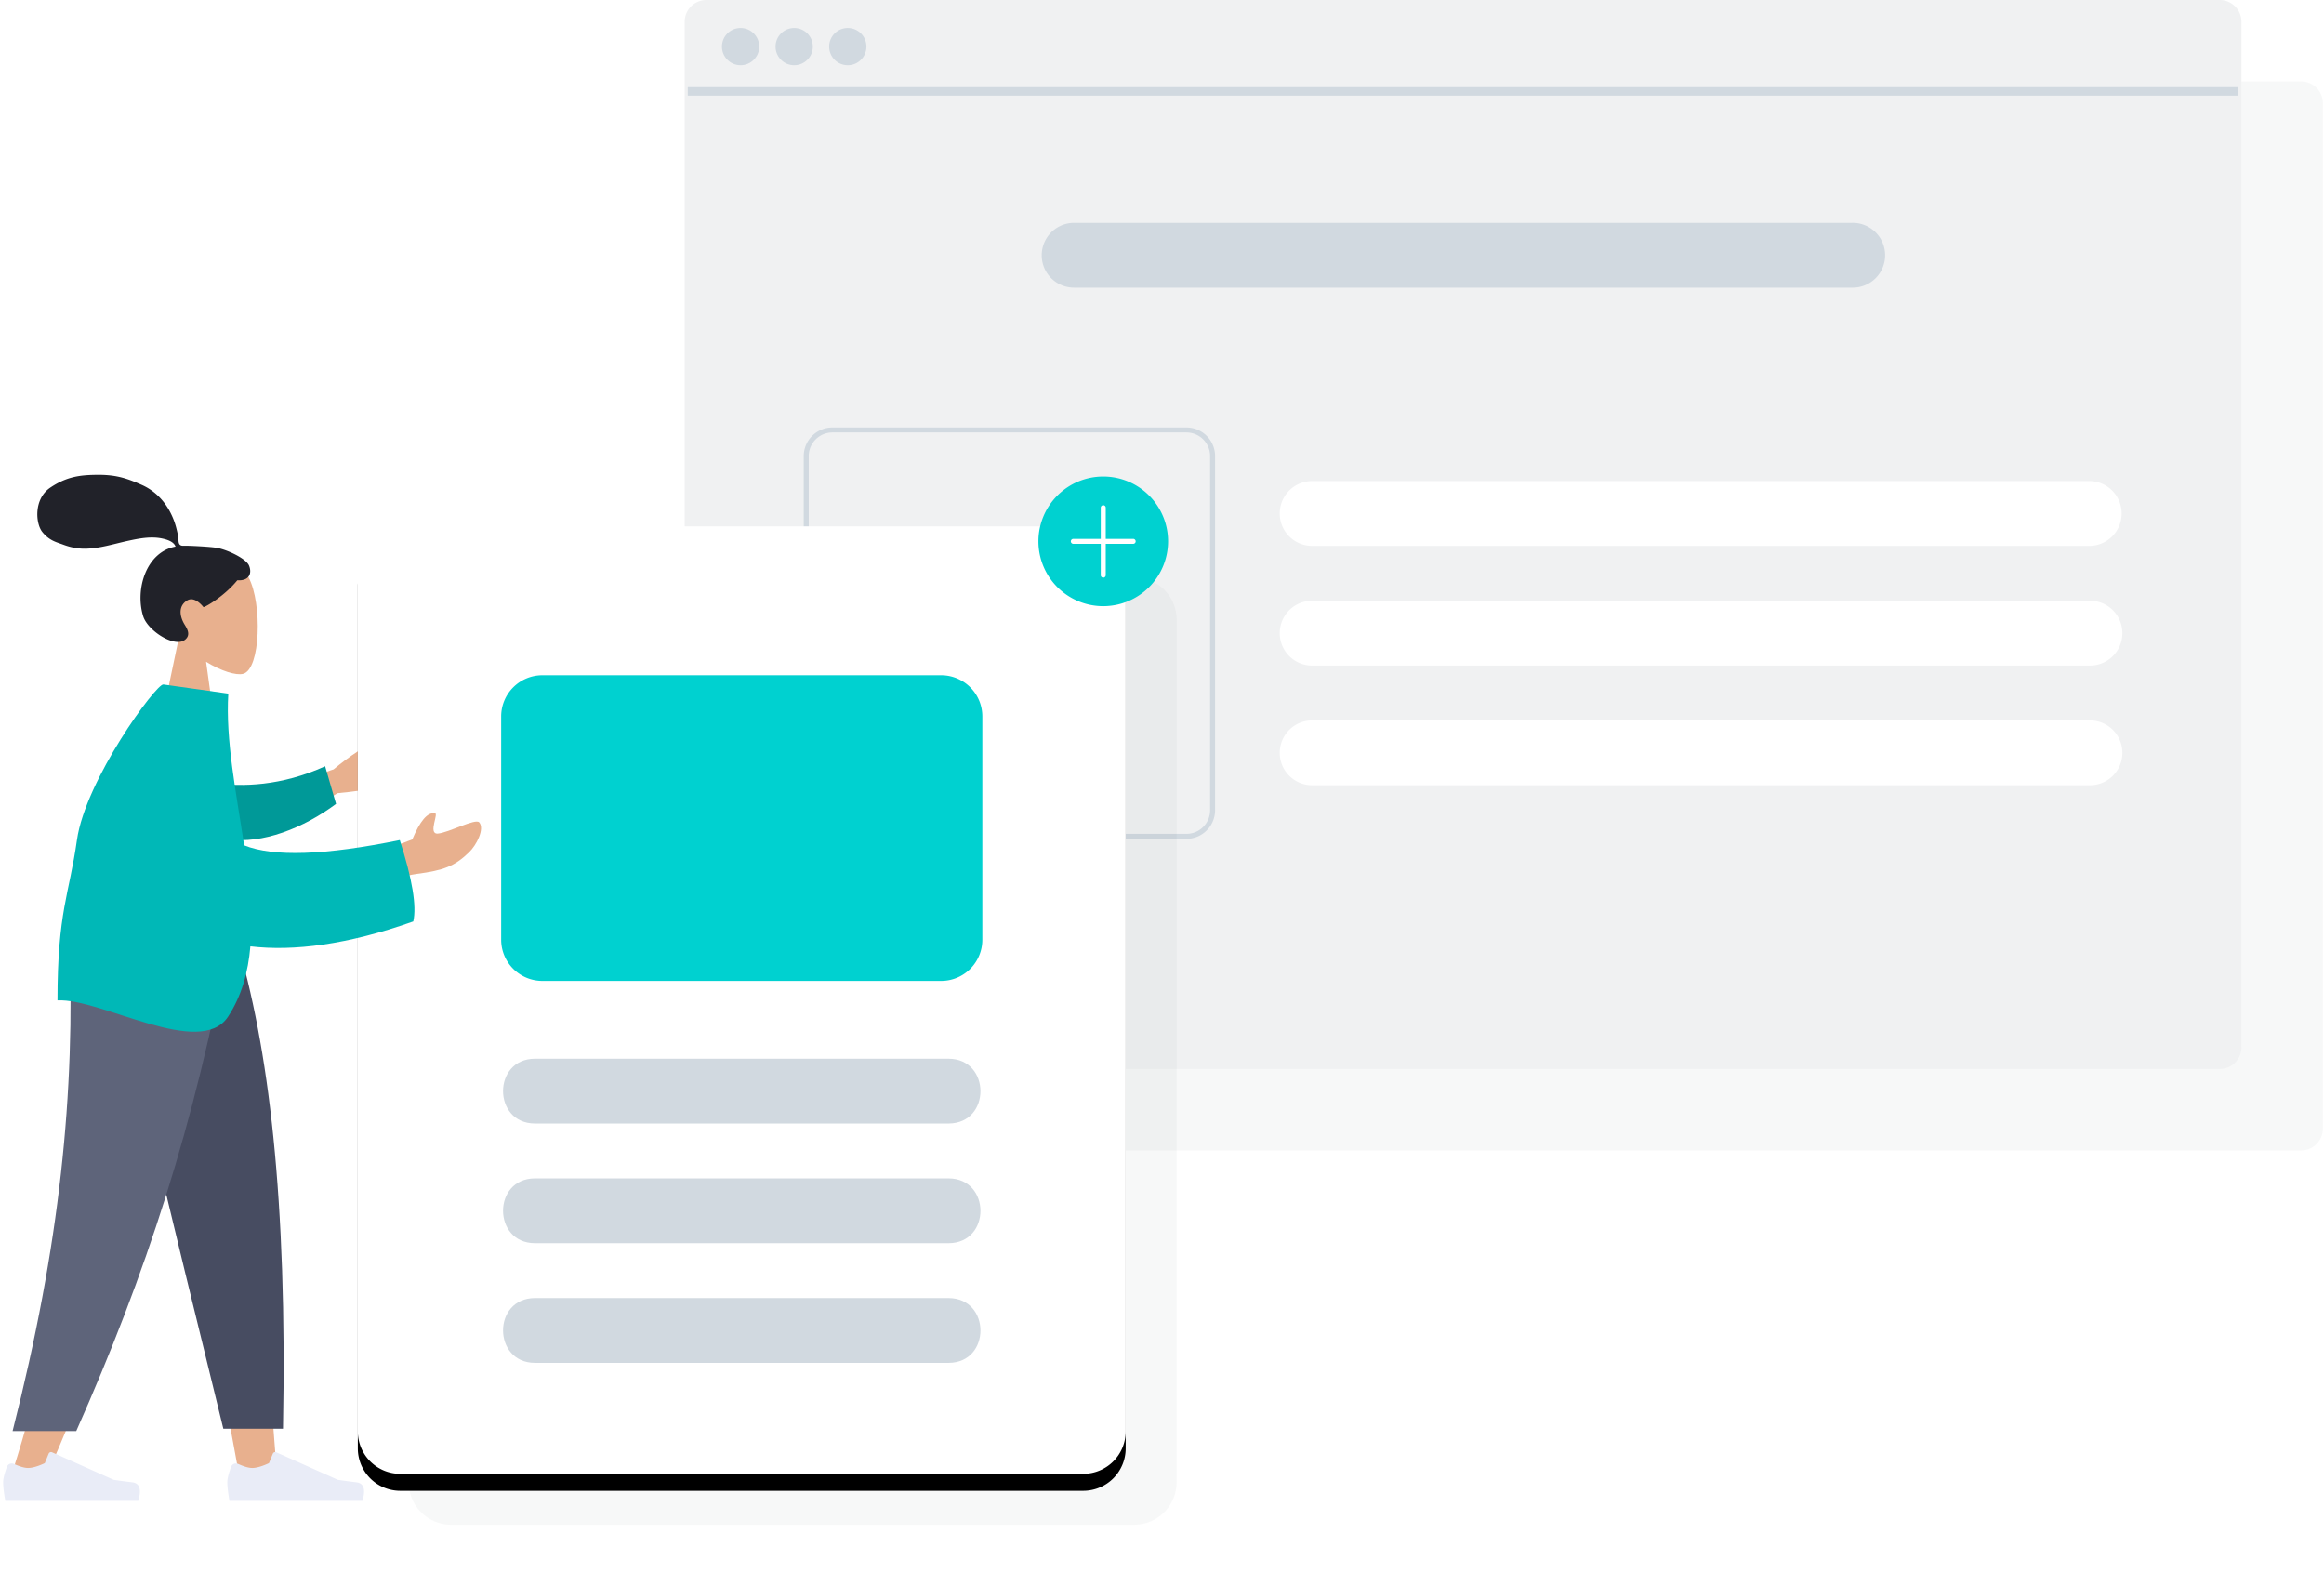
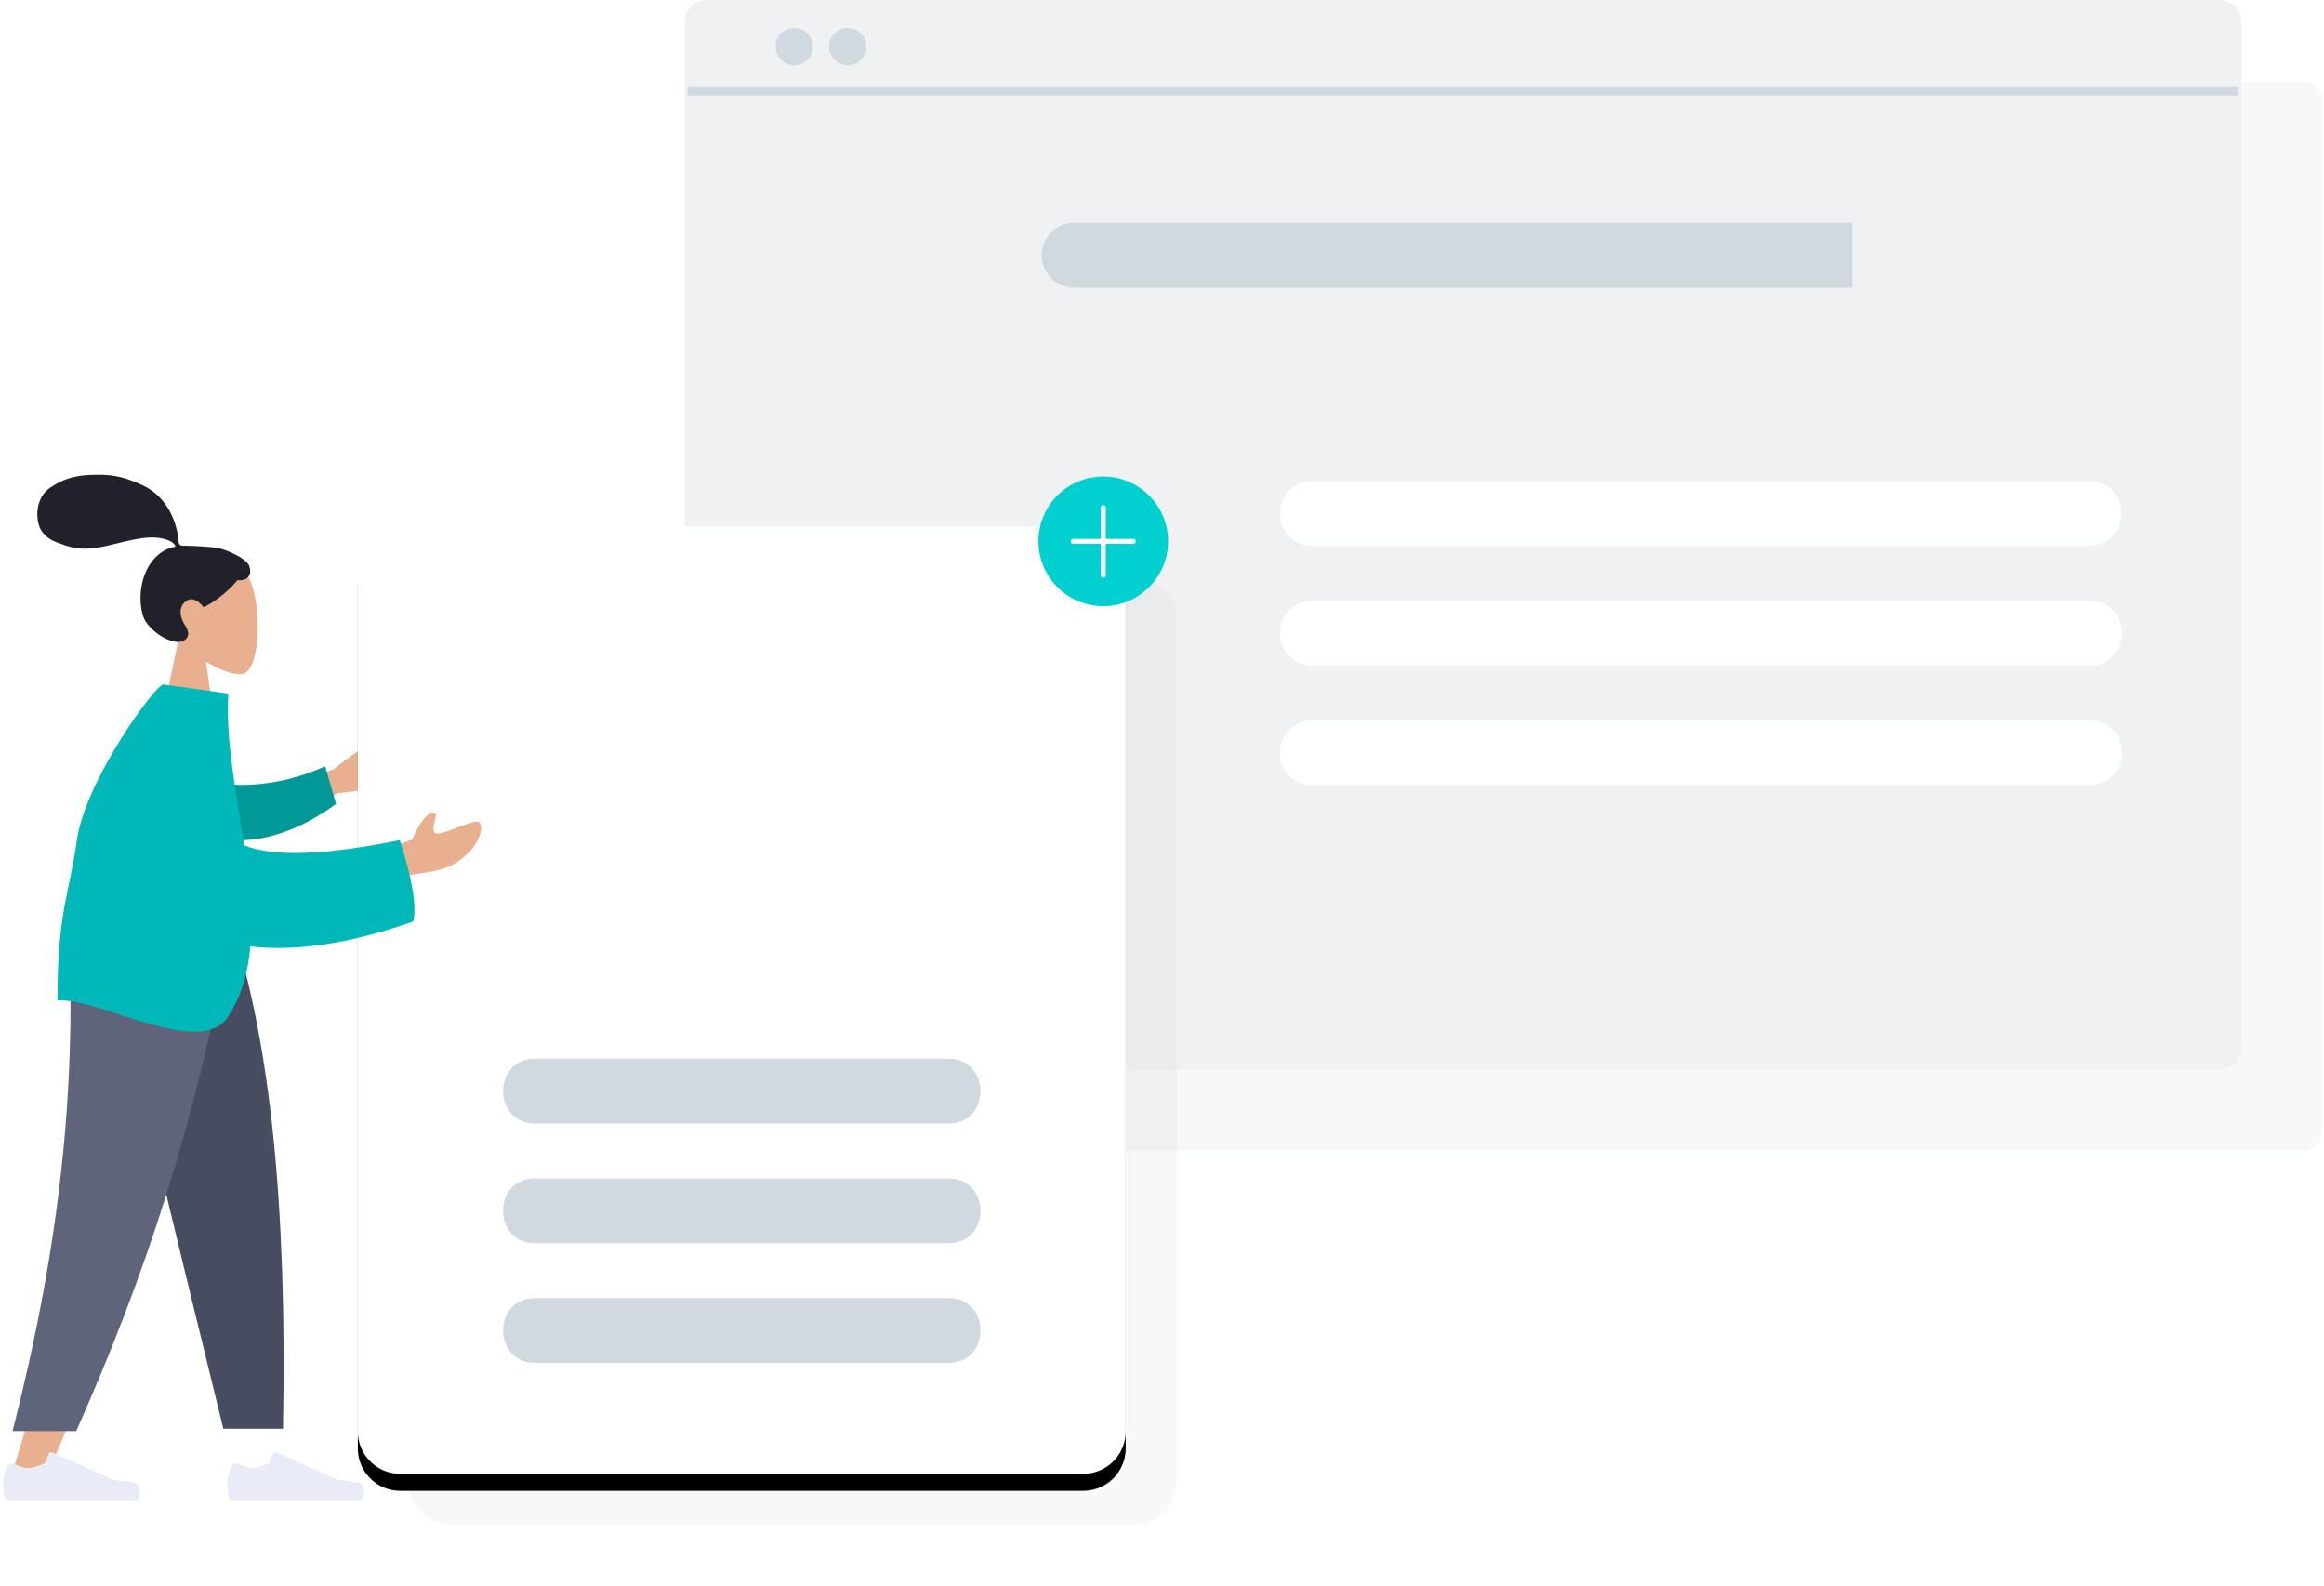
<svg xmlns="http://www.w3.org/2000/svg" xmlns:xlink="http://www.w3.org/1999/xlink" width="274" height="187" viewBox="0 0 274 187">
  <defs>
    <filter id="a" width="138.7%" height="131.3%" x="-19.3%" y="-13.9%" filterUnits="objectBoundingBox">
      <feOffset dy="2" in="SourceAlpha" result="shadowOffsetOuter1" />
      <feGaussianBlur in="shadowOffsetOuter1" result="shadowBlurOuter1" stdDeviation="5.5" />
      <feColorMatrix in="shadowBlurOuter1" values="0 0 0 0 0.286 0 0 0 0 0.478 0 0 0 0 0.675 0 0 0 0.12 0" />
    </filter>
    <path id="b" d="M85.684 62.058H5.146A5.004 5.004 0 0 0 .15 67.055v101.7a5.002 5.002 0 0 0 4.996 4.997h80.538a5.003 5.003 0 0 0 4.997-4.996V67.055a5.004 5.004 0 0 0-4.997-4.997z" />
  </defs>
  <g fill="none" fill-rule="evenodd">
    <path fill="#E8B08E" d="M50.64 99.108c1.232-.035 4.512-1.677 4.935-1.152.626.778-.384 2.649-1.336 3.5-1.777 1.59-3.09 2.01-6.208 2.314-1.63.159-3.463.73-5.499 1.712l.501-4.233 4.588-1.557c.98-2.125 1.88-3.124 2.698-2.994.678-.18-.91 2.444.321 2.41zm-5.515-10.82c-1.008 1.226-2.013 2.56-1.696 3.048.317.489 1.397.075 1.74.855.23.518-1.567.958-5.388 1.319l-8.035 5.104-2.851-4.388 10.44-3.527c1.915-1.599 3.732-2.781 5.452-3.55.503-.113 1.346-.086.337 1.14z" />
    <g transform="translate(42.038)">
      <path fill="#415960" fill-opacity=".04" fill-rule="nonzero" d="M229.264 9.6H50.847a2.564 2.564 0 0 0-2.563 2.563v64.492h31.179a4.414 4.414 0 0 1 4.409 4.409v54.563h145.392a2.567 2.567 0 0 0 2.567-2.563v-120.9a2.565 2.565 0 0 0-2.567-2.564z" />
      <path fill="#F0F1F2" fill-rule="nonzero" d="M219.664 0H41.247a2.564 2.564 0 0 0-2.563 2.563v64.492h43.179a4.414 4.414 0 0 1 4.409 4.409v54.563h133.392a2.567 2.567 0 0 0 2.567-2.563V2.564A2.565 2.565 0 0 0 219.664 0z" />
      <path fill="#D1D9E0" fill-rule="nonzero" d="M39.049 10.273h182.813v1H39.049z" />
-       <circle cx="45.277" cy="5.496" r="2.198" fill="#D1D9E0" fill-rule="nonzero" />
      <circle cx="51.597" cy="5.496" r="2.198" fill="#D1D9E0" fill-rule="nonzero" />
      <circle cx="57.916" cy="5.496" r="2.198" fill="#D1D9E0" fill-rule="nonzero" />
-       <path fill="#D1D9E0" fill-rule="nonzero" d="M176.31 26.272H84.601a3.82 3.82 0 1 0 0 7.642h91.707a3.822 3.822 0 1 0 0-7.642z" />
+       <path fill="#D1D9E0" fill-rule="nonzero" d="M176.31 26.272H84.601a3.82 3.82 0 1 0 0 7.642h91.707z" />
      <path fill="#FFF" fill-rule="nonzero" d="M204.371 56.714h-91.707a3.821 3.821 0 1 0 0 7.643h91.707a3.822 3.822 0 0 0 .001-7.642zm0 14.109h-91.707a3.82 3.82 0 1 0 0 7.642h91.707a3.82 3.82 0 0 0 .001-7.642zm0 14.109h-91.707a3.82 3.82 0 1 0 0 7.642h91.707a3.82 3.82 0 0 0 .001-7.642z" />
-       <path fill="#D1D9E0" fill-rule="nonzero" d="M97.844 50.395H56.1a3.382 3.382 0 0 0-3.378 3.377v13.283h.588V53.772a2.795 2.795 0 0 1 2.79-2.79h41.744a2.794 2.794 0 0 1 2.79 2.79v41.744a2.793 2.793 0 0 1-2.79 2.79H86.272v.588h11.572a3.38 3.38 0 0 0 3.377-3.378V53.772a3.378 3.378 0 0 0-3.377-3.377z" />
      <path fill="#415960" fill-opacity=".04" fill-rule="nonzero" d="M91.684 68.058H11.146a5.004 5.004 0 0 0-4.996 4.997v101.7a5.002 5.002 0 0 0 4.996 4.997h80.538a5.003 5.003 0 0 0 4.997-4.996V73.055a5.004 5.004 0 0 0-4.997-4.997z" />
      <use fill="#000" filter="url(#a)" xlink:href="#b" />
      <use fill="#FFF" xlink:href="#b" />
      <path fill="#D1D9E0" fill-rule="nonzero" d="M69.812 132.455H21.019c-4.984-.024-5.005-7.616 0-7.642h48.793c4.98.023 5.008 7.616 0 7.642zm0 14.109H21.019c-4.984-.024-5.005-7.617 0-7.643h48.793c4.98.024 5.008 7.617 0 7.643zm0 14.108H21.019c-4.984-.024-5.005-7.616 0-7.642h48.793c4.98.024 5.008 7.616 0 7.642z" />
      <path fill="#00D1D0" fill-rule="nonzero" d="M88.036 71.464a7.643 7.643 0 1 1 7.642-7.642 7.652 7.652 0 0 1-7.642 7.642z" />
      <path fill="#FFF" fill-rule="nonzero" d="M91.563 63.528h-3.234v-3.674a.293.293 0 1 0-.587 0v3.674h-3.234a.294.294 0 1 0 0 .588h3.234v3.674a.294.294 0 1 0 .587 0v-3.674h3.234a.294.294 0 0 0 0-.588z" />
-       <path fill="#00D1D0" fill-rule="nonzero" d="M68.93 115.642H21.9a4.857 4.857 0 0 1-4.85-4.85V84.456a4.857 4.857 0 0 1 4.85-4.85h47.03a4.856 4.856 0 0 1 4.85 4.85v26.336a4.856 4.856 0 0 1-4.85 4.85z" />
    </g>
    <path fill="#E8B08E" d="M29.327 68.102c1.6 3.051 1.41 10.791-.659 11.336-.825.218-2.583-.315-4.371-1.418l1.123 8.124h-6.63l2.283-10.879c-1.273-1.528-2.135-3.4-1.991-5.498.415-6.046 8.644-4.716 10.245-1.665z" />
    <path fill="#212229" d="M25.548 64.586c-.874-.147-3.227-.247-3.66-.247-.278 0-.578.064-.743-.196-.134-.213-.085-.574-.125-.821a12.329 12.329 0 0 0-.18-.854 8.734 8.734 0 0 0-.882-2.29c-.756-1.35-1.864-2.407-3.263-3.022-1.545-.68-2.843-1.18-5.034-1.18-2.192 0-3.784.2-5.737 1.516-1.954 1.317-1.749 4.225-.923 5.24.83 1.017 1.644 1.178 2.488 1.493.81.303 1.67.472 2.532.465 1.68-.013 3.336-.548 4.967-.907 1.33-.292 2.754-.583 4.11-.302.566.117 1.393.359 1.597.96-3.44.638-4.791 4.989-3.821 8.183.523 1.724 3.67 3.74 4.893 2.833.775-.574.305-1.328 0-1.825-.583-.953-.782-2.178.297-2.841.93-.572 1.91.787 1.928.785.256-.02 2.466-1.299 3.99-3.165 1.502.091 1.73-.922 1.371-1.75-.359-.829-2.598-1.872-3.805-2.074z" />
-     <path fill="#E8B08E" d="M12.796 110.611l10.189 35.088 5.133 27.792 4.47-.508-.072-.937-4.73-61.435z" />
    <path fill="#E8B08E" d="M8.217 110.611c.71 18.228.43 28.17.271 29.826-.159 1.656-.849 13.64-7.004 33.054l3.91.746c8.152-18.626 11.877-31.354 12.812-33.8.935-2.446 3.697-12.388 7.728-29.826H8.217z" />
    <path fill="#474C61" d="M12.577 110.611c2.65 12.074 7.235 31.347 13.752 57.819h7.036c.52-27.171-1.691-45.054-5.52-57.819H12.578z" />
    <path fill="#5E647A" d="M8.181 110.611c.697 18.228-1.108 36.186-6.697 58.103h7.505c8.168-18.348 14.021-36.217 18.022-58.103H8.181z" />
    <path d="M27.249 172.923c-.298.806-.447 1.412-.447 1.816 0 .502.083 1.235.25 2.198h15.677c.407-1.349.172-2.078-.705-2.185a87.033 87.033 0 0 1-2.188-.292l-7.263-3.243a.303.303 0 0 0-.4.153c0 .003-.002.006-.003.008l-.459 1.115c-.812.38-1.473.57-1.98.57-.404 0-.959-.16-1.664-.48a.605.605 0 0 0-.801.301l-.017.04zm-26.43 0c-.298.806-.447 1.412-.447 1.816 0 .502.083 1.235.25 2.198h15.677c.407-1.349.172-2.078-.705-2.185a87.033 87.033 0 0 1-2.188-.292l-7.263-3.243a.303.303 0 0 0-.4.153c0 .003-.002.006-.003.008l-.459 1.115c-.812.38-1.473.57-1.98.57-.404 0-.959-.16-1.664-.48a.605.605 0 0 0-.801.301l-.017.04z" fill="#E9ECF7" />
    <path fill="#E8B08E" d="M44.08 100.679l4.53-1.717c.906-2.158 1.77-3.187 2.592-3.086.672-.203-.824 2.474.406 2.397 1.23-.078 4.451-1.833 4.892-1.323.653.755-.292 2.66-1.212 3.544-1.721 1.652-3.02 2.117-6.125 2.529-1.623.216-3.435.85-5.435 1.904l.353-4.248z" />
    <path fill="#009998" d="M25.206 92.332c3.359.436 7.93.357 13.127-1.997l1.288 4.436c-3.75 2.8-8.754 4.829-12.785 4.146-3.177-.538-4.265-4.618-1.63-6.585z" />
    <path fill="#00B8B7" d="M26.918 81.77c-.338 5.475.948 11.744 1.864 17.887 3.434 1.388 9.552 1.181 18.353-.618 1.475 4.586 2.006 7.783 1.592 9.589-7.717 2.74-14.115 3.545-19.207 2.941-.26 3.03-1.029 5.84-2.628 8.283-3.288 5.02-14.99-2.192-20.114-1.912 0-10.494 1.378-12.428 2.294-18.905 1-7.091 9.353-18.46 10.192-18.342z" />
  </g>
</svg>